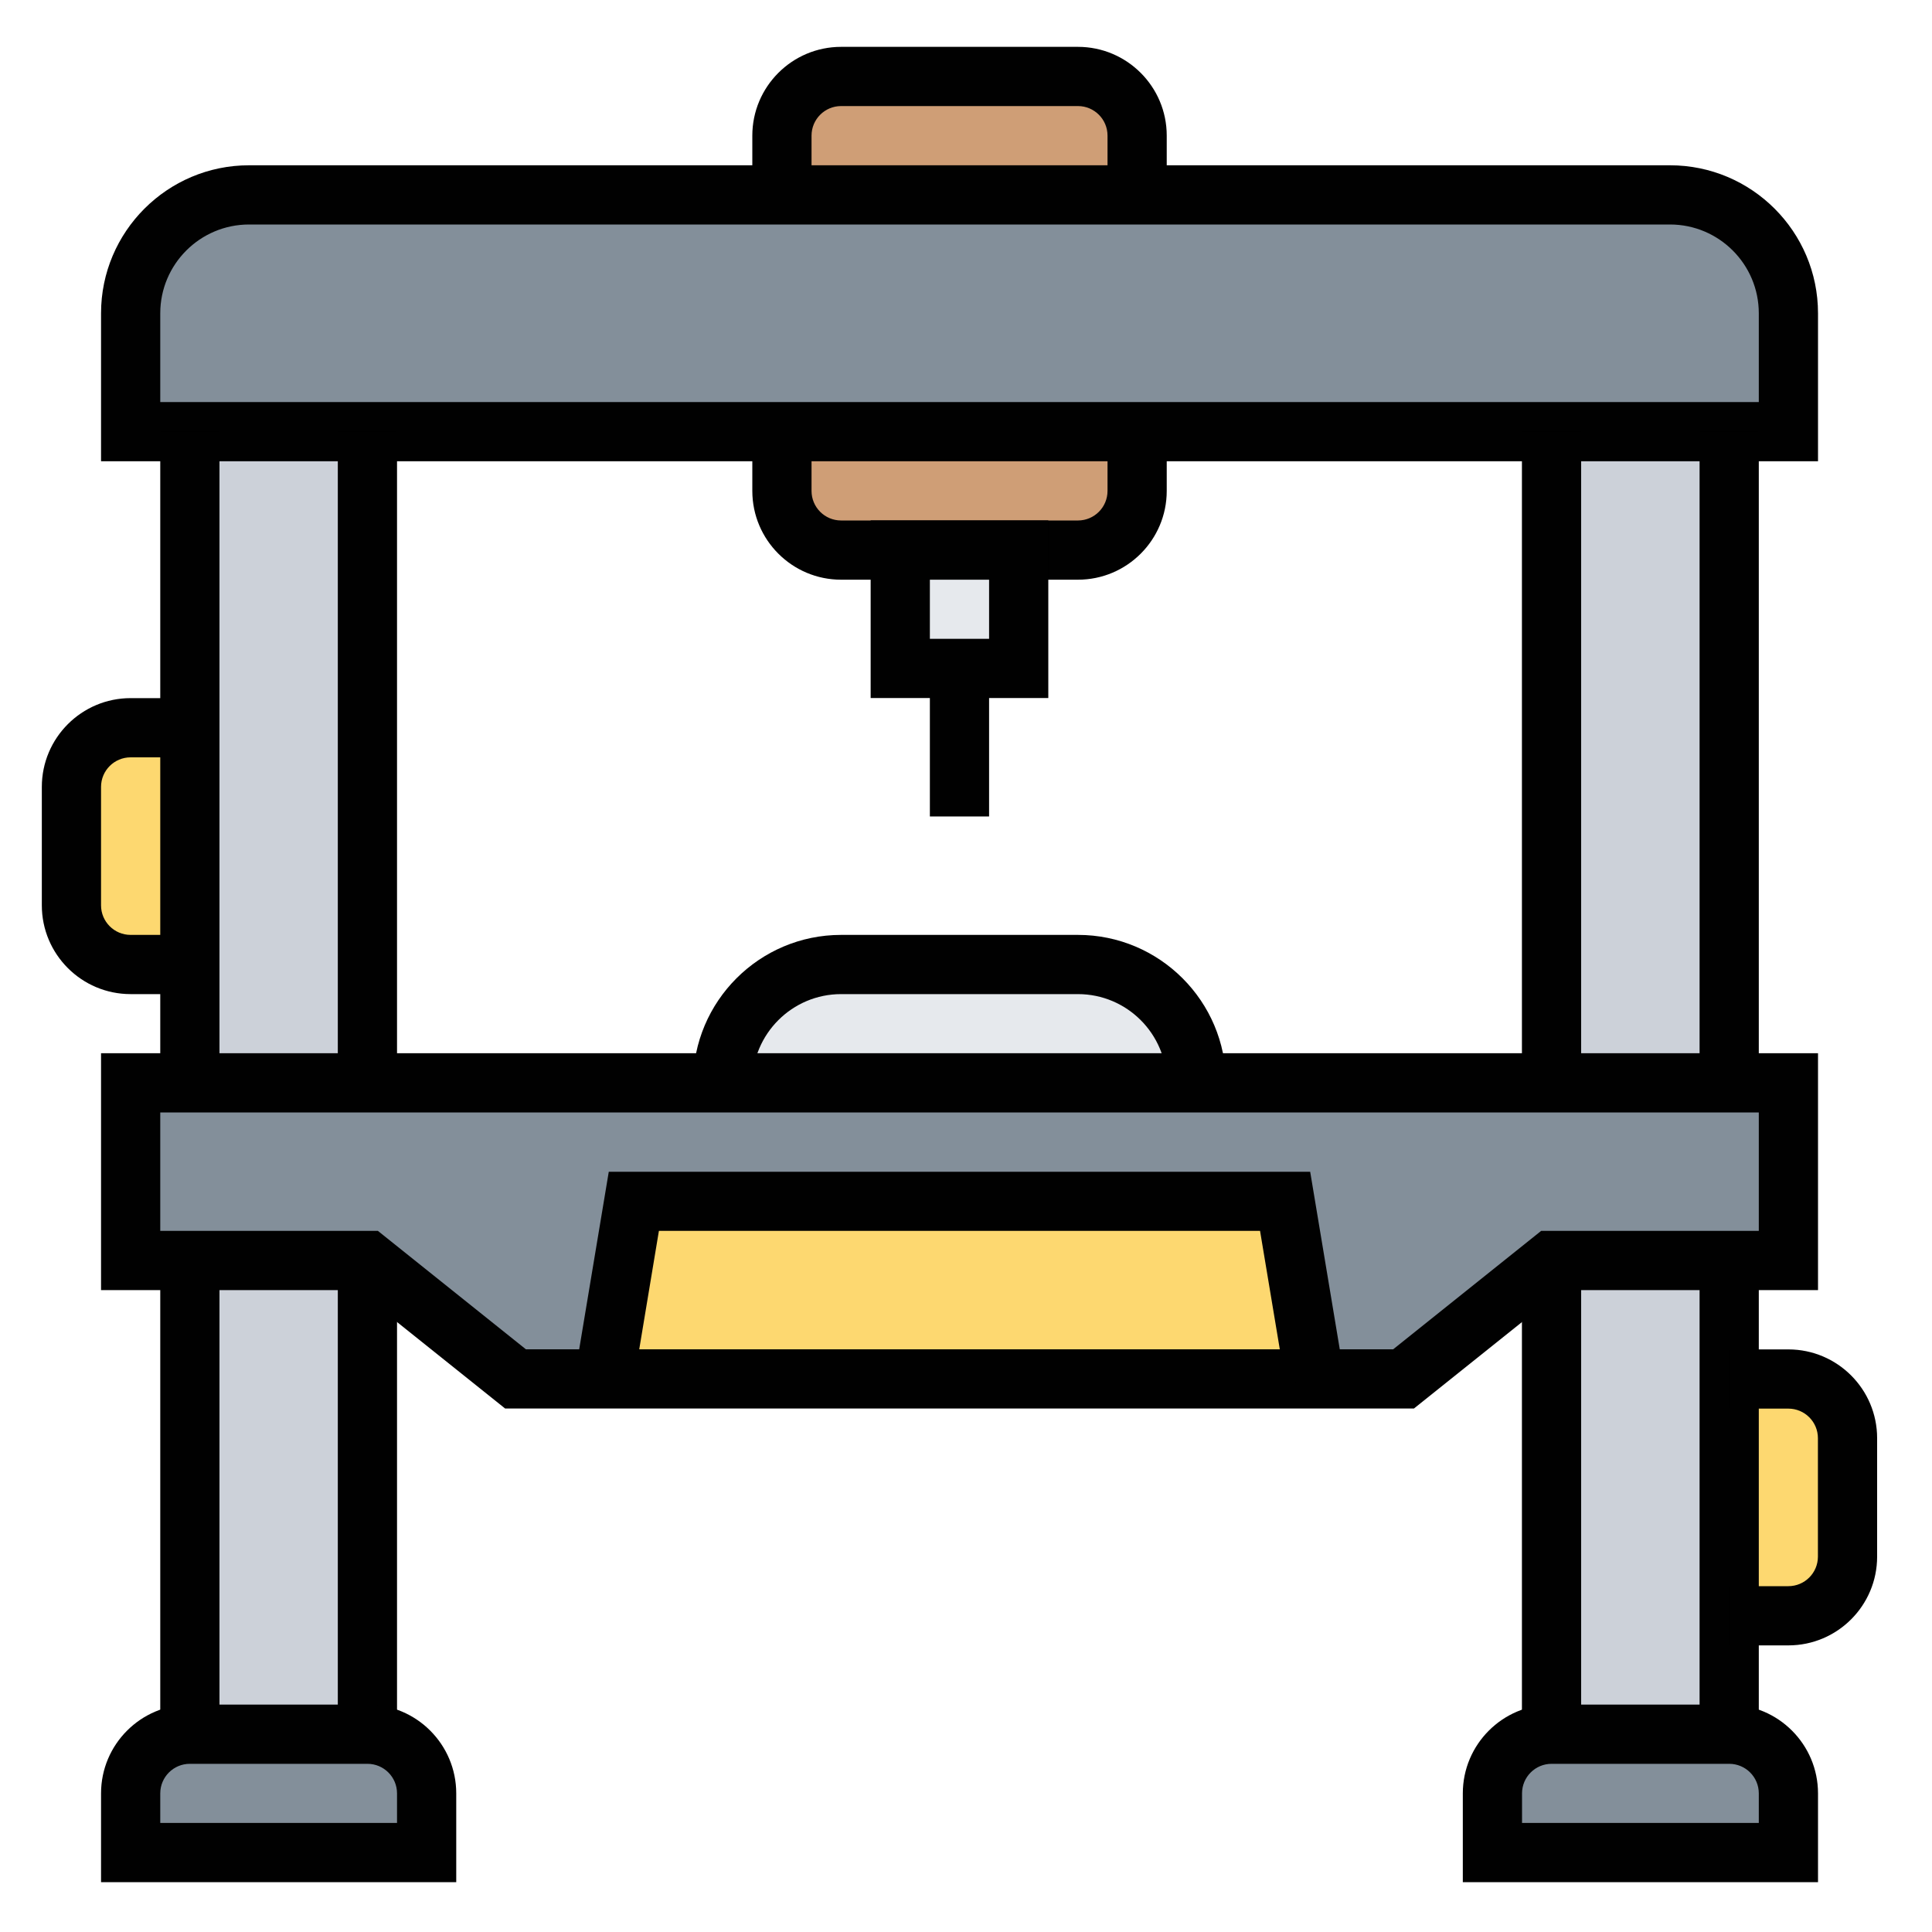
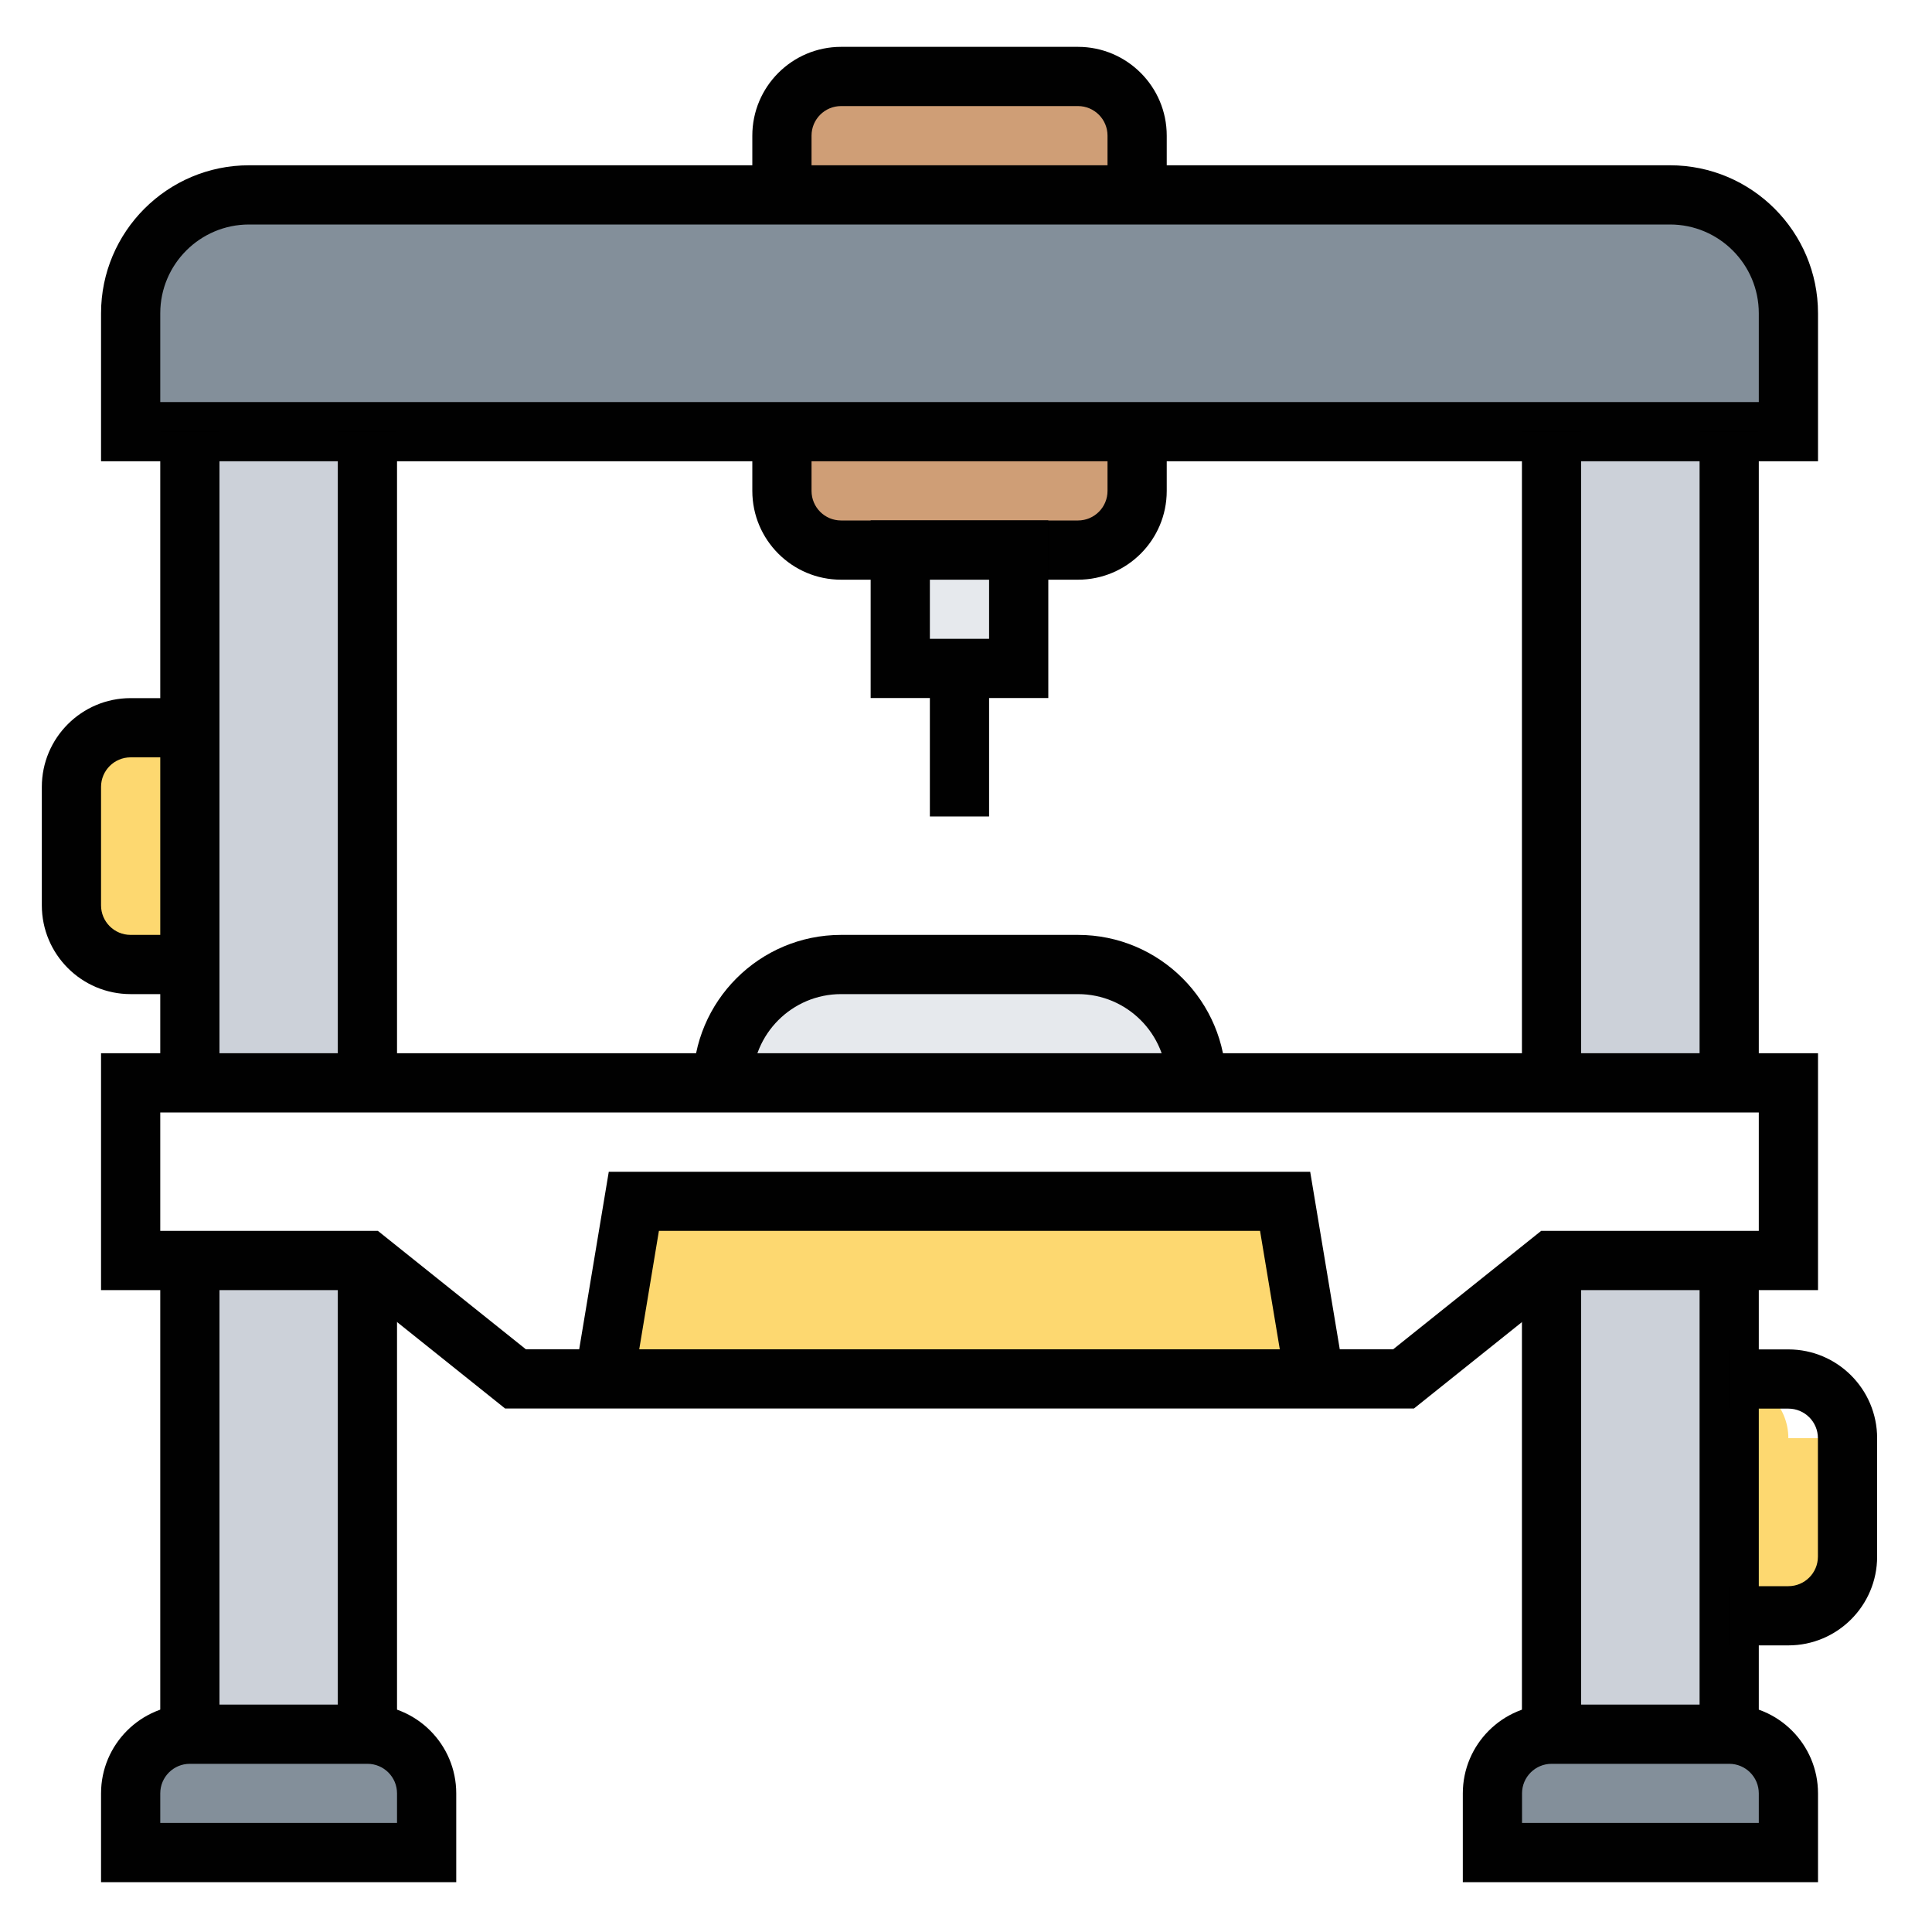
<svg xmlns="http://www.w3.org/2000/svg" id="Ebene_1" data-name="Ebene 1" viewBox="0 0 200 200">
  <defs>
    <style>
      .cls-1 {
        fill: #838f9a;
      }

      .cls-1, .cls-2, .cls-3, .cls-4, .cls-5, .cls-6 {
        stroke-width: 0px;
      }

      .cls-2 {
        fill: #ccd1d9;
      }

      .cls-3 {
        fill: #cf9e76;
      }

      .cls-4 {
        fill: #fdd870;
      }

      .cls-5 {
        fill: #e6e9ed;
      }

      .cls-6 {
        fill: #010101;
      }
    </style>
  </defs>
  <g>
-     <path class="cls-4" d="m191.26,148.88v12.26c0,3.37-2.76,6.13-6.13,6.13h-6.13v-24.52h6.13c3.37,0,6.13,2.76,6.13,6.13Z" />
+     <path class="cls-4" d="m191.26,148.88v12.26c0,3.37-2.76,6.13-6.13,6.13h-6.13v-24.52c3.37,0,6.13,2.76,6.13,6.13Z" />
    <path class="cls-4" d="m19.65,75.33v24.52h-6.13c-3.37,0-6.13-2.76-6.13-6.13v-12.26c0-3.37,2.76-6.13,6.13-6.13h6.13Z" />
    <path class="cls-1" d="m185.13,32.42v12.26H13.52v-12.26c0-6.77,5.49-12.26,12.26-12.26h147.1c6.77,0,12.26,5.49,12.26,12.26Z" />
-     <polygon class="cls-1" points="185.13 112.1 185.13 130.49 179.01 130.49 160.62 130.49 145.3 142.75 136.1 142.75 133.04 124.36 65.62 124.36 62.55 142.75 53.36 142.75 38.04 130.49 19.65 130.49 13.52 130.49 13.52 112.1 19.65 112.1 38.04 112.1 74.81 112.1 123.84 112.1 160.62 112.1 179.01 112.1 185.13 112.1" />
    <polygon class="cls-4" points="133.04 124.36 136.1 142.75 62.55 142.75 65.62 124.36 133.04 124.36" />
    <polygon class="cls-2" points="179.01 167.26 179.01 179.52 160.62 179.52 160.62 130.49 179.01 130.49 179.01 142.75 179.01 167.26" />
    <rect class="cls-2" x="160.62" y="44.68" width="18.39" height="67.42" />
    <polygon class="cls-2" points="38.04 44.68 38.04 112.1 19.65 112.1 19.65 99.84 19.65 75.33 19.65 44.68 38.04 44.68" />
    <rect class="cls-2" x="19.65" y="130.49" width="18.39" height="49.03" />
    <path class="cls-1" d="m185.13,185.65v6.13h-30.65v-6.13c0-3.37,2.76-6.13,6.13-6.13h18.39c3.37,0,6.13,2.76,6.13,6.13Z" />
    <path class="cls-1" d="m44.17,185.65v6.13H13.52v-6.13c0-3.37,2.76-6.13,6.13-6.13h18.39c3.37,0,6.13,2.76,6.13,6.13Z" />
    <path class="cls-5" d="m123.84,112.1h-49.03c0-6.77,5.49-12.26,12.26-12.26h24.52c6.77,0,12.26,5.49,12.26,12.26Z" />
    <path class="cls-3" d="m117.71,14.04v6.13h-36.77v-6.13c0-3.37,2.76-6.13,6.13-6.13h24.52c3.37,0,6.13,2.76,6.13,6.13Z" />
    <path class="cls-3" d="m117.71,44.68v6.13c0,3.37-2.76,6.13-6.13,6.13h-24.52c-3.37,0-6.13-2.76-6.13-6.13v-6.13h36.77Z" />
    <polygon class="cls-5" points="105.46 56.94 105.46 69.2 99.33 69.2 93.2 69.2 93.2 56.94 105.46 56.94" />
  </g>
  <g>
    <path class="cls-6" d="m120.78,20.17h-6.13v-6.13c0-1.69-1.37-3.06-3.06-3.06h-24.52c-1.69,0-3.06,1.37-3.06,3.06v6.13h-6.13v-6.13c0-5.07,4.12-9.19,9.19-9.19h24.52c5.07,0,9.19,4.12,9.19,9.19v6.13Z" />
    <path class="cls-6" d="m111.59,60.01h-24.52c-5.07,0-9.19-4.12-9.19-9.19v-6.13h6.13v6.13c0,1.69,1.37,3.06,3.06,3.06h24.52c1.69,0,3.06-1.37,3.06-3.06v-6.13h6.13v6.13c0,5.07-4.12,9.19-9.19,9.19Z" />
    <path class="cls-6" d="m108.52,72.26h-18.39v-18.39h18.39v18.39Zm-12.26-6.13h6.13v-6.13h-6.13v6.13Z" />
    <rect class="cls-6" x="96.26" y="69.2" width="6.13" height="15.32" />
    <path class="cls-6" d="m188.2,47.75H10.46v-15.32c0-8.45,6.87-15.32,15.32-15.32h147.1c8.45,0,15.32,6.87,15.32,15.32v15.32Zm-171.61-6.13h165.48v-9.19c0-5.07-4.12-9.19-9.19-9.19H25.78c-5.07,0-9.19,4.12-9.19,9.19v9.19Z" />
    <rect class="cls-6" x="16.59" y="44.68" width="6.13" height="67.42" />
    <rect class="cls-6" x="34.97" y="44.68" width="6.13" height="67.42" />
    <rect class="cls-6" x="16.59" y="130.49" width="6.13" height="49.03" />
    <rect class="cls-6" x="34.97" y="130.49" width="6.13" height="49.03" />
    <rect class="cls-6" x="157.55" y="44.68" width="6.13" height="67.42" />
    <rect class="cls-6" x="175.94" y="44.68" width="6.13" height="67.42" />
    <rect class="cls-6" x="157.55" y="130.49" width="6.13" height="49.03" />
    <rect class="cls-6" x="175.94" y="130.49" width="6.13" height="49.03" />
    <path class="cls-6" d="m47.23,194.84H10.46v-9.19c0-5.07,4.12-9.19,9.19-9.19h18.39c5.07,0,9.19,4.12,9.19,9.19v9.19Zm-30.65-6.13h24.52v-3.06c0-1.69-1.37-3.06-3.06-3.06h-18.39c-1.69,0-3.06,1.37-3.06,3.06v3.06Z" />
    <path class="cls-6" d="m188.2,194.84h-36.77v-9.19c0-5.07,4.12-9.19,9.19-9.19h18.39c5.07,0,9.19,4.12,9.19,9.19v9.19Zm-30.65-6.13h24.52v-3.06c0-1.69-1.37-3.06-3.06-3.06h-18.39c-1.69,0-3.06,1.37-3.06,3.06v3.06Z" />
    <path class="cls-6" d="m146.37,145.81H52.29l-15.32-12.26H10.46v-24.52h177.74v24.52h-26.51l-15.32,12.26Zm-91.94-6.13h89.79l15.32-12.26h22.53v-12.26H16.59v12.26h22.53l15.32,12.26Z" />
    <path class="cls-6" d="m126.91,112.1h-6.13c0-5.07-4.12-9.19-9.19-9.19h-24.52c-5.07,0-9.19,4.12-9.19,9.19h-6.13c0-8.45,6.87-15.32,15.32-15.32h24.52c8.45,0,15.32,6.87,15.32,15.32Z" />
    <path class="cls-6" d="m19.65,102.91h-6.13c-5.07,0-9.19-4.12-9.19-9.19v-12.26c0-5.07,4.12-9.19,9.19-9.19h6.13v6.13h-6.13c-1.69,0-3.06,1.37-3.06,3.06v12.26c0,1.69,1.37,3.06,3.06,3.06h6.13v6.13Z" />
    <path class="cls-6" d="m185.13,170.33h-6.13v-6.13h6.13c1.69,0,3.06-1.37,3.06-3.06v-12.26c0-1.69-1.37-3.06-3.06-3.06h-6.13v-6.13h6.13c5.07,0,9.19,4.12,9.19,9.19v12.26c0,5.07-4.12,9.19-9.19,9.19Z" />
    <polygon class="cls-6" points="133.08 143.25 130.44 127.42 68.21 127.42 65.58 143.25 59.53 142.24 63.02 121.3 135.63 121.3 139.12 142.24 133.08 143.25" />
  </g>
</svg>